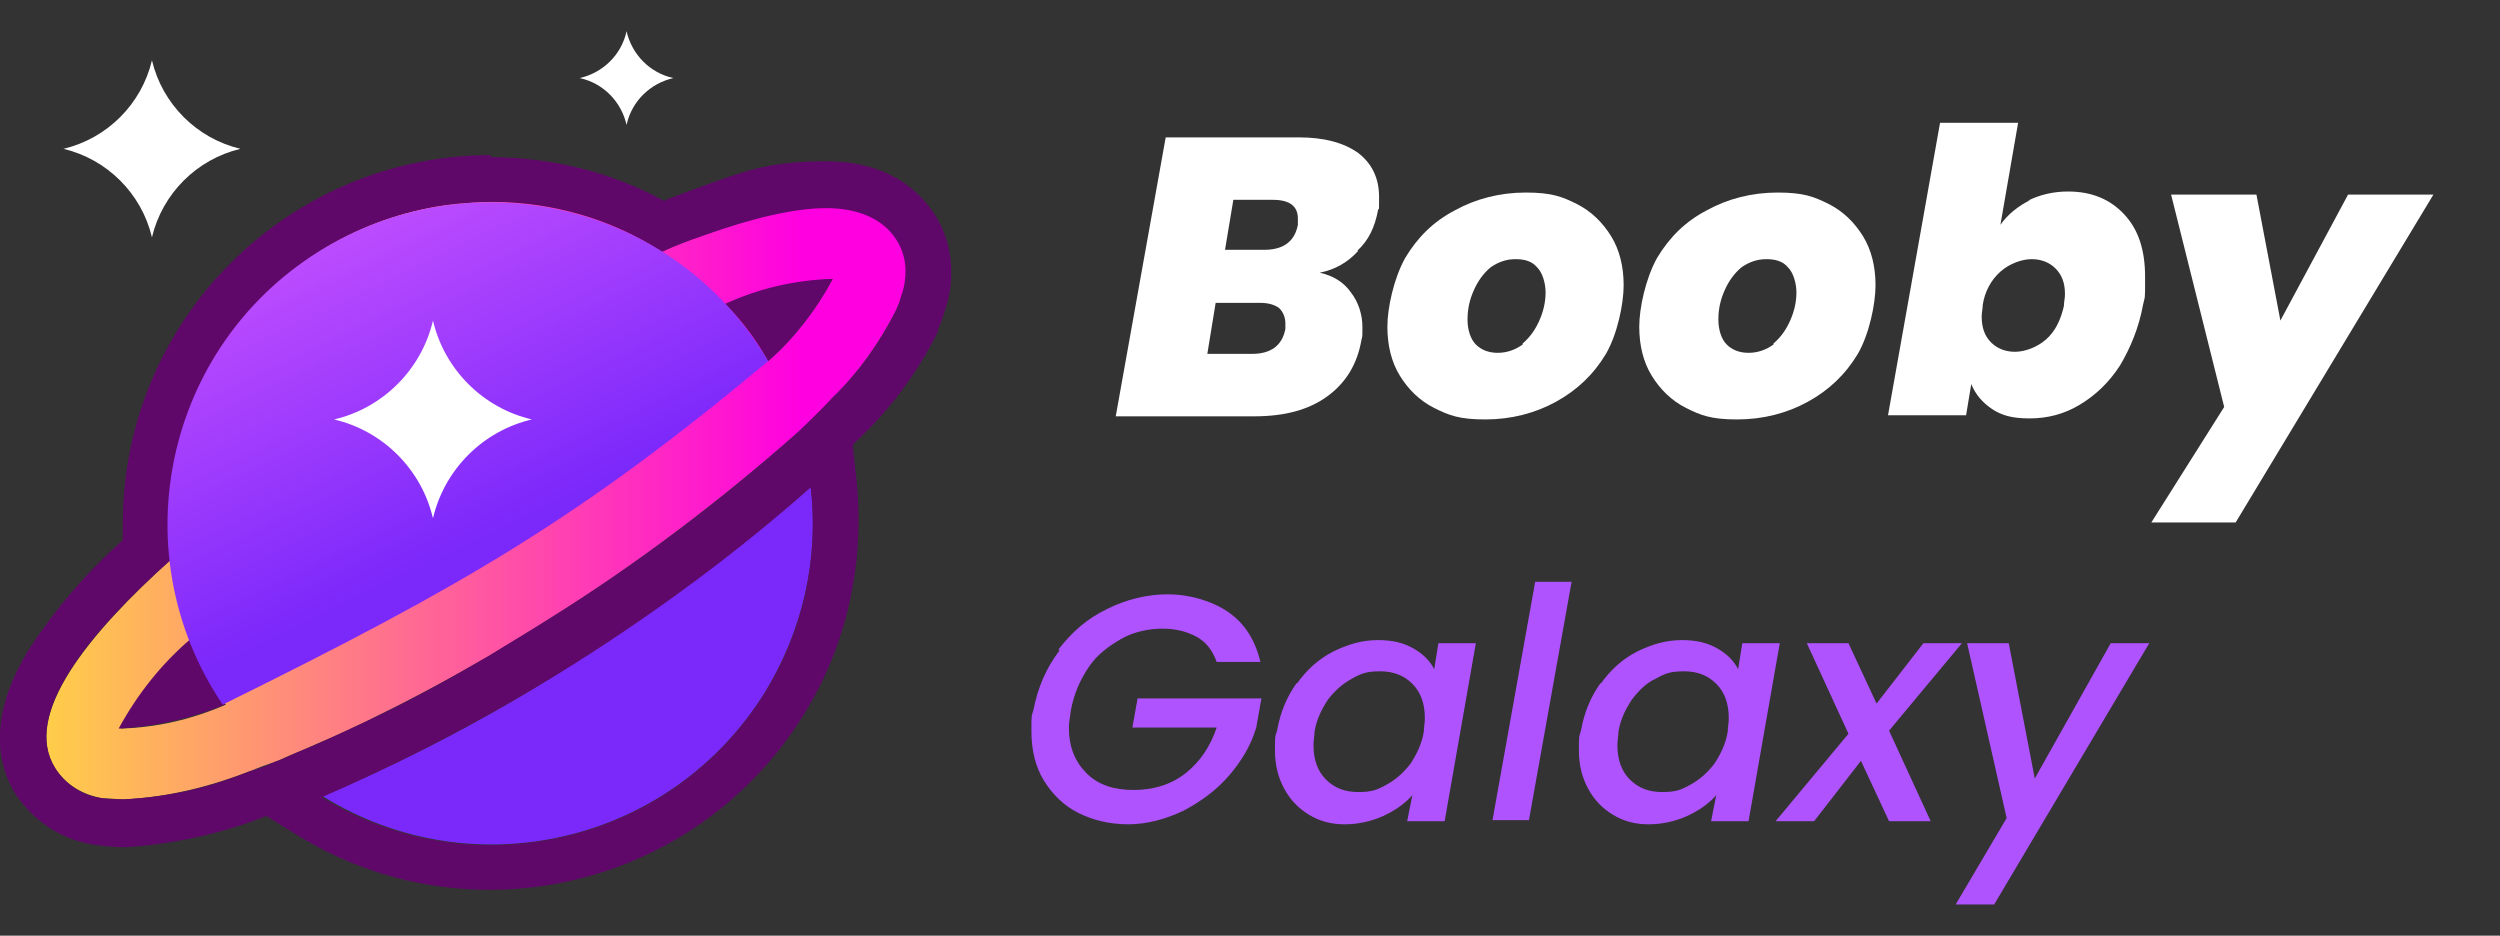
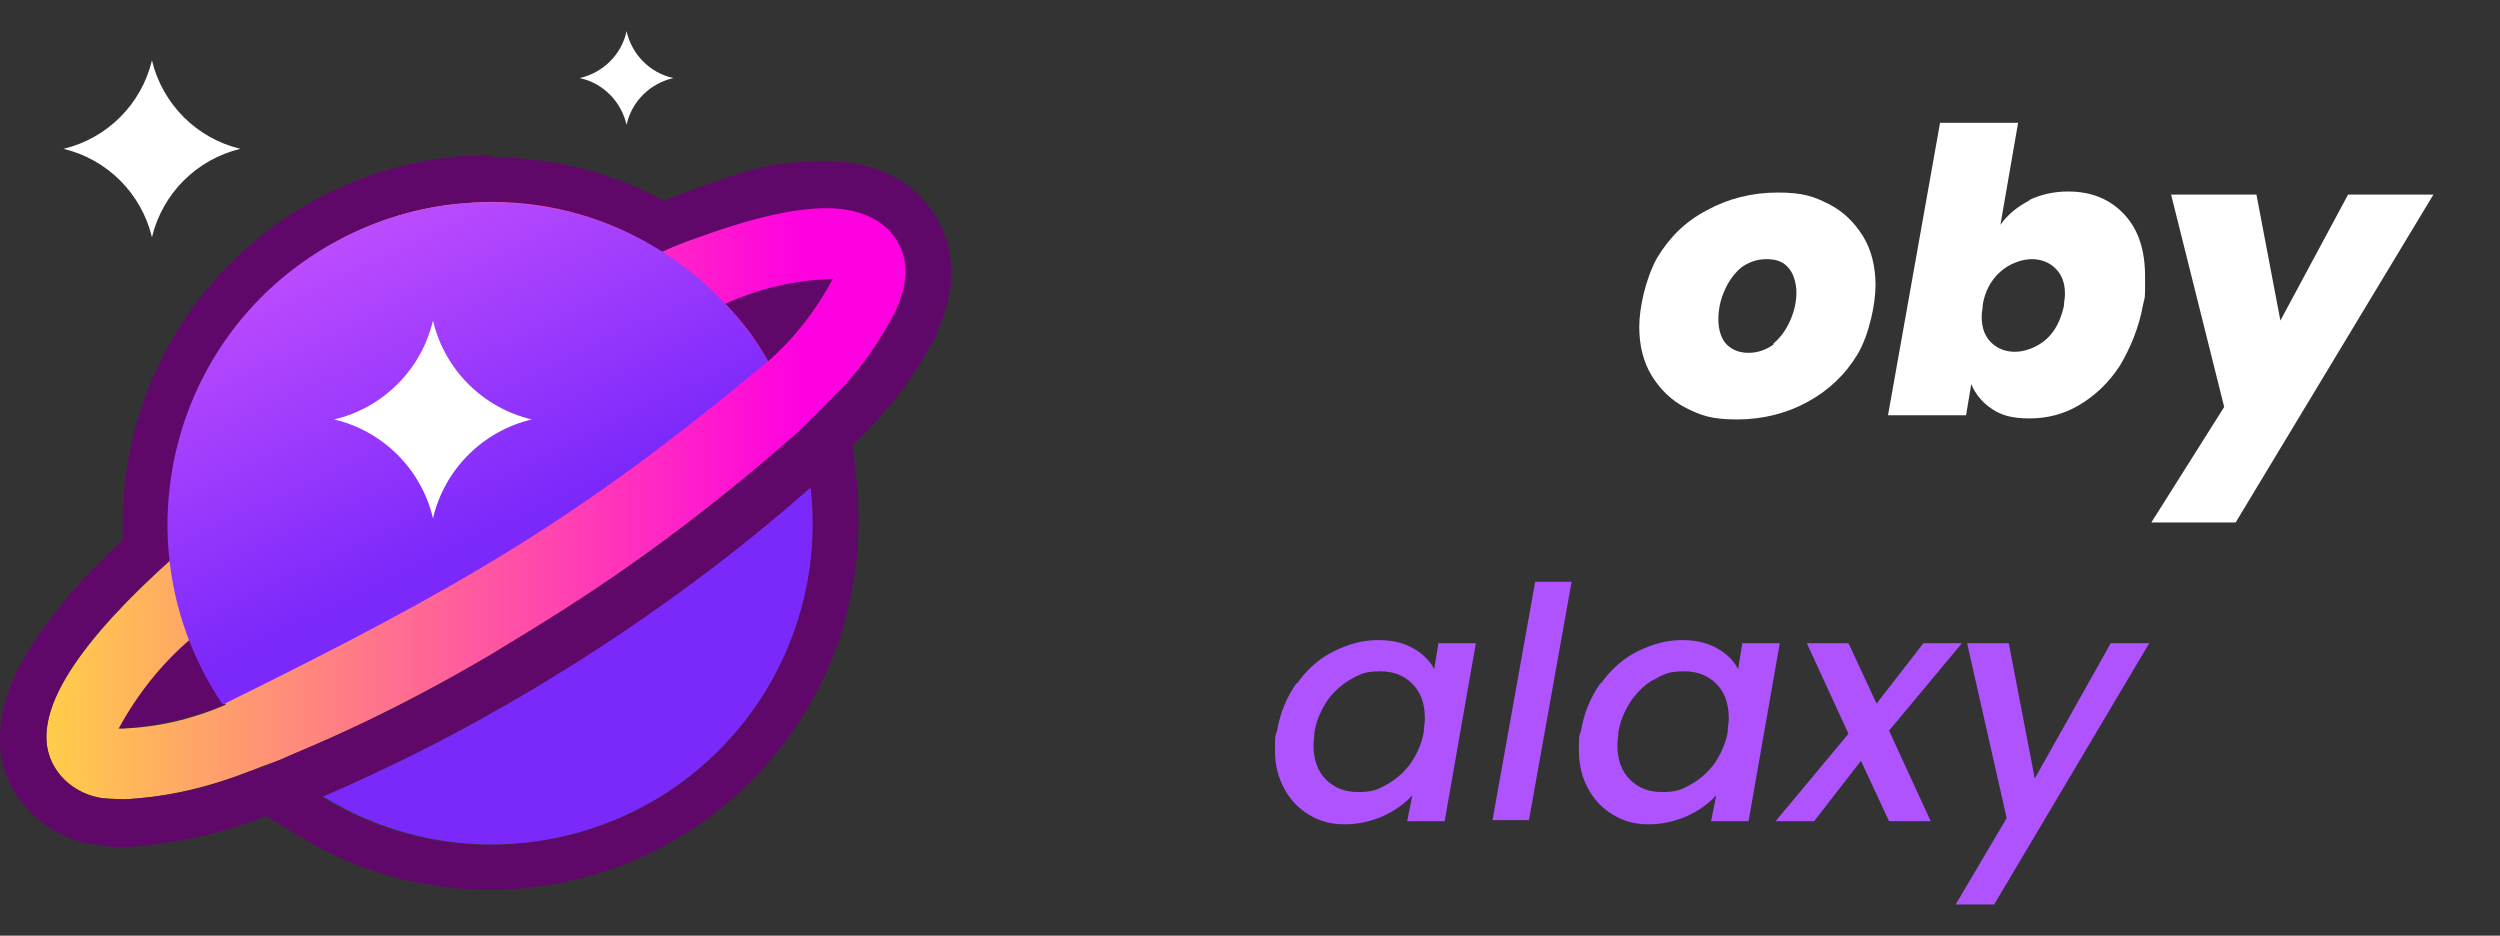
<svg xmlns="http://www.w3.org/2000/svg" id="Calque_1" data-name="Calque 1" viewBox="0 0 240.2 89.9">
  <rect x="0" y="0" width="240.2" height="89.9" fill="#333333" stroke="none" />
  <defs>
    <style>      .cls-1 {        fill: #60086a;      }      .cls-1, .cls-2, .cls-3, .cls-4, .cls-5, .cls-6 {        stroke-width: 0px;      }      .cls-7 {        isolation: isolate;      }      .cls-2 {        fill: #af53ff;      }      .cls-3 {        fill: url(#Dégradé_sans_nom_2);      }      .cls-4 {        fill: url(#Dégradé_sans_nom);      }      .cls-5 {        fill: #fff;      }      .cls-6 {        fill: #7b28fb;      }    </style>
    <linearGradient id="Dégradé_sans_nom" data-name="Dégradé sans nom" x1="-828.8" y1="576.9" x2="-827.8" y2="576.9" gradientTransform="translate(68453.7 33194.7) scale(82.6 -57.5)" gradientUnits="userSpaceOnUse">
      <stop offset="0" stop-color="#ffea34" />
      <stop offset="1" stop-color="#ff00e1" />
    </linearGradient>
    <linearGradient id="Dégradé_sans_nom_2" data-name="Dégradé sans nom 2" x1="-824.2" y1="575.6" x2="-823.8" y2="574.9" gradientTransform="translate(47575.1 27822) scale(57.7 -48.3)" gradientUnits="userSpaceOnUse">
      <stop offset="0" stop-color="#cd55ff" />
      <stop offset="1" stop-color="#7b28fb" />
    </linearGradient>
  </defs>
  <g class="cls-7">
-     <path class="cls-5" d="M130.5,24.1c-1,1.1-2.2,1.8-3.7,2.1,1.3.3,2.3.9,3,1.9.7.9,1.1,2.1,1.1,3.3s0,.8-.1,1.3c-.4,2.3-1.5,4.1-3.3,5.4s-4.1,1.9-7,1.9h-13.3l4.8-26.8h12.8c2.4,0,4.3.5,5.7,1.5,1.3,1,2,2.4,2,4.2s0,.9-.1,1.3c-.3,1.6-.9,2.9-2,3.9ZM123.5,31.1c0-.6-.2-1.1-.6-1.5-.4-.3-1-.5-1.8-.5h-4.3l-.8,4.9h4.3c1.8,0,2.9-.8,3.2-2.4,0-.1,0-.3,0-.5ZM124.7,21c0-1.2-.8-1.8-2.4-1.8h-3.8l-.8,4.8h3.8c1.8,0,2.9-.8,3.2-2.4,0-.1,0-.3,0-.6Z" />
-     <path class="cls-5" d="M137.8,39.2c-1.4-.7-2.5-1.8-3.3-3.1s-1.2-2.9-1.2-4.7.6-4.6,1.7-6.6c1.2-2,2.7-3.5,4.8-4.6,2-1.1,4.3-1.7,6.8-1.7s3.5.4,4.9,1.1c1.4.7,2.5,1.8,3.3,3.1s1.2,2.9,1.2,4.7-.6,4.7-1.7,6.6c-1.2,2-2.8,3.5-4.8,4.6-2,1.1-4.3,1.7-6.8,1.7s-3.5-.4-4.9-1.1ZM146.3,33c.7-.6,1.2-1.3,1.6-2.2.4-.9.6-1.8.6-2.7s-.3-1.9-.8-2.4c-.5-.6-1.2-.8-2.1-.8s-1.7.3-2.4.8c-.7.6-1.2,1.3-1.6,2.2-.4.9-.6,1.8-.6,2.8s.3,1.9.8,2.4,1.2.8,2.1.8,1.7-.3,2.4-.8Z" />
    <path class="cls-5" d="M162,39.2c-1.4-.7-2.5-1.8-3.3-3.1s-1.2-2.9-1.2-4.7.6-4.6,1.7-6.6c1.2-2,2.7-3.5,4.8-4.6,2-1.1,4.3-1.7,6.8-1.7s3.5.4,4.9,1.1c1.4.7,2.5,1.8,3.3,3.1s1.2,2.9,1.2,4.7-.6,4.7-1.7,6.6c-1.2,2-2.8,3.5-4.8,4.6-2,1.1-4.3,1.7-6.8,1.7s-3.5-.4-4.9-1.1ZM170.4,33c.7-.6,1.2-1.3,1.6-2.2.4-.9.6-1.8.6-2.7s-.3-1.9-.8-2.4c-.5-.6-1.2-.8-2.1-.8s-1.7.3-2.4.8c-.7.6-1.2,1.3-1.6,2.2-.4.9-.6,1.8-.6,2.8s.3,1.9.8,2.4c.5.5,1.2.8,2.1.8s1.7-.3,2.4-.8Z" />
    <path class="cls-5" d="M194.8,19.3c1.2-.6,2.5-.9,3.9-.9,2.2,0,4,.7,5.4,2.2,1.4,1.5,2,3.5,2,6s0,1.7-.2,2.7c-.4,2.2-1.2,4.1-2.2,5.8-1.1,1.7-2.4,2.9-3.9,3.8-1.5.9-3.1,1.3-4.8,1.3s-2.7-.3-3.6-.9-1.6-1.4-2-2.4l-.5,3h-7.5l5-28.1h7.5l-1.7,9.8c.7-1,1.7-1.8,2.9-2.4ZM198.4,28.2c0-1-.3-1.8-.9-2.4-.6-.6-1.4-.9-2.3-.9s-2.1.4-3,1.2c-.9.8-1.5,1.9-1.7,3.2,0,.4-.1.7-.1,1.1,0,1.1.3,1.9.9,2.5.6.6,1.4.9,2.3.9s2.1-.4,3-1.2,1.4-1.9,1.7-3.2c0-.4.1-.7.1-1.1Z" />
    <path class="cls-5" d="M216.8,18.7l2.3,12.1,6.5-12.1h8.2l-19,31.5h-8.1l7-11.1-5.1-20.4h8.3Z" />
  </g>
  <g class="cls-7">
-     <path class="cls-2" d="M101.7,62.4c1.3-1.7,2.8-3,4.7-3.9,1.8-.9,3.8-1.4,5.8-1.4s4.2.6,5.8,1.7c1.6,1.1,2.6,2.7,3.1,4.8h-4.2c-.4-1.1-1-1.9-1.9-2.4s-2-.8-3.3-.8-2.8.3-4,1-2.3,1.5-3.1,2.7c-.8,1.2-1.4,2.5-1.7,4.1-.1.7-.2,1.3-.2,1.7,0,1.9.6,3.3,1.7,4.4,1.1,1.1,2.6,1.6,4.5,1.6s3.6-.5,5-1.6c1.4-1.1,2.4-2.6,3-4.4h-8.1l.5-2.8h11.9l-.5,2.8c-.5,1.7-1.4,3.2-2.6,4.6-1.2,1.4-2.7,2.5-4.4,3.4-1.7.8-3.5,1.3-5.3,1.3s-3.4-.4-4.8-1.1c-1.4-.7-2.5-1.8-3.3-3.1-.8-1.3-1.2-2.9-1.2-4.7s0-1.4.2-2.1c.4-2.1,1.2-4,2.5-5.7Z" />
    <path class="cls-2" d="M124.6,65.7c.9-1.3,2.1-2.4,3.5-3.1,1.4-.7,2.8-1.1,4.3-1.1s2.5.3,3.4.8c.9.5,1.6,1.2,2,2l.4-2.5h3.6l-3,17.1h-3.6l.5-2.5c-.7.8-1.7,1.5-2.8,2-1.1.5-2.4.8-3.7.8s-2.4-.3-3.4-.9c-1-.6-1.8-1.4-2.4-2.5-.6-1.1-.9-2.3-.9-3.7s0-1.3.2-1.9c.3-1.7.9-3.2,1.9-4.6ZM136.9,69c0-1.4-.4-2.5-1.2-3.3-.8-.8-1.8-1.2-3.1-1.2s-1.8.2-2.7.7-1.6,1.1-2.3,2c-.6.9-1.1,1.9-1.3,3.1,0,.4-.1.8-.1,1.3,0,1.4.4,2.5,1.2,3.3.8.8,1.8,1.2,3.1,1.2s1.8-.2,2.7-.7c.9-.5,1.6-1.1,2.3-2,.6-.9,1.1-1.9,1.3-3.1,0-.4.1-.8.1-1.3Z" />
    <path class="cls-2" d="M151,55.9l-4.1,22.9h-3.5l4.1-22.9h3.5Z" />
    <path class="cls-2" d="M153.8,65.7c.9-1.3,2.1-2.4,3.5-3.1,1.4-.7,2.8-1.1,4.3-1.1s2.5.3,3.4.8c.9.5,1.6,1.2,2,2l.4-2.5h3.6l-3,17.1h-3.6l.5-2.5c-.7.8-1.7,1.5-2.8,2s-2.4.8-3.7.8-2.4-.3-3.4-.9c-1-.6-1.8-1.4-2.4-2.5-.6-1.1-.9-2.3-.9-3.7s0-1.3.2-1.9c.3-1.7.9-3.2,1.9-4.6ZM166.1,69c0-1.4-.4-2.5-1.2-3.3-.8-.8-1.8-1.2-3.1-1.2s-1.8.2-2.7.7c-.9.4-1.6,1.1-2.3,2-.6.9-1.1,1.9-1.3,3.1,0,.4-.1.8-.1,1.3,0,1.4.4,2.5,1.2,3.3s1.8,1.2,3.1,1.2,1.8-.2,2.7-.7c.9-.5,1.6-1.1,2.3-2,.6-.9,1.1-1.9,1.3-3.1,0-.4.1-.8.1-1.3Z" />
    <path class="cls-2" d="M181.5,70.2l4,8.7h-4l-2.7-5.8-4.5,5.8h-3.7l7-8.4-4-8.7h4l2.7,5.8,4.5-5.8h3.7l-7,8.4Z" />
    <path class="cls-2" d="M193,61.8l2.5,13,7.3-13h3.7l-14.9,25.1h-3.7l4.9-8.3-3.8-16.8h3.9Z" />
  </g>
  <g>
    <g>
      <path class="cls-6" d="M55.4,63.6c-7.8,5-15.9,9.3-24.4,12.9,14.5,9,33.5,4.5,42.5-10,3.6-5.9,5.2-12.8,4.4-19.7-7.1,6.2-14.6,11.8-22.5,16.8Z" />
      <path class="cls-1" d="M77.9,46.9c1.9,17-10.3,32.2-27.3,34.1-6.9.8-13.8-.8-19.7-4.4,8.5-3.7,16.6-8,24.4-12.9,7.9-5,15.5-10.6,22.5-16.8M81.4,37.8l-6.5,5.6c-6.9,6-14.2,11.5-22,16.3-7.6,4.8-15.5,9.1-23.8,12.6l-7.9,3.4,7.3,4.5c16.6,10.3,38.4,5.1,48.7-11.5,4.2-6.7,5.9-14.7,5.1-22.5l-.9-8.5h0Z" />
    </g>
    <g>
      <path class="cls-4" d="M86.7,28.3h0c.2-.8.4-1.6.4-2.4,0-1.1-.3-2.1-.9-3-2.5-3.9-8.4-4-18.7-.3-1.3.5-2.5.9-3.8,1.5-14.4-9.1-33.5-4.8-42.6,9.7-3.7,5.9-5.3,12.9-4.6,19.9-8,7.2-14.4,15-11.2,20.1,1,1.6,2.7,2.6,4.6,2.9.7,0,1.3.1,2,.1,4.2-.2,8.2-1.2,12.1-2.7.7-.3,1.5-.6,2.4-.9.6-.2,1.3-.6,1.9-.8,2.1-.9,4.4-1.9,6.7-3,3.9-1.9,7.9-4,12-6.4,1.9-1.1,3.8-2.3,5.7-3.5,8.5-5.3,16.5-11.4,24-18,1.2-1.1,2.3-2.2,3.3-3.3,2.5-2.4,4.5-5.3,6.1-8.4.2-.5.4-.9.5-1.4h0ZM34.8,43.3c4.2-1,7.5-4.3,8.5-8.5.6,2.2,1.8,4.2,3.4,5.8,1.5,1.3,3.3,2.2,5.2,2.7-4.2,1-7.5,4.3-8.5,8.5-.6-2.6-2.1-4.9-4.3-6.5-1.3-.9-2.7-1.5-4.2-2h0ZM80,26.8c-1.6,3-3.7,5.7-6.2,7.9-.1-.3-.4-.6-.5-.9-1-1.7-2.2-3.2-3.6-4.6,3.3-1.4,6.8-2.2,10.3-2.4h0ZM18.4,61.4c.7,1.9,1.6,3.7,2.7,5.4.2.3.4.6.6.9-3.2,1.4-6.6,2.2-10.1,2.3,1.7-3.3,4.1-6.2,6.9-8.6h0Z" />
      <path class="cls-1" d="M47.2,19.4c5.8,0,11.5,1.6,16.4,4.8,1.3-.6,2.6-1.1,3.8-1.5,5-1.8,9-2.7,12-2.7s5.4,1,6.7,3c.6.9.9,2,.9,3,0,.8-.1,1.6-.4,2.4-.1.5-.3,1-.5,1.4-1.5,3.1-3.6,6-6.1,8.4-1,1.1-2.2,2.2-3.3,3.3-7.5,6.7-15.5,12.7-24,18-1.9,1.2-3.8,2.3-5.7,3.5-4.1,2.4-8.1,4.6-12,6.4-2.3,1.1-4.5,2.1-6.7,3-.6.3-1.3.6-1.9.8-.8.4-1.6.7-2.4.9-3.9,1.6-7.9,2.5-12.1,2.7-.7,0-1.4,0-2-.1-1.9-.2-3.6-1.3-4.6-2.9-3.2-5.1,3.1-12.9,11.2-20.1-1.9-16.9,10.3-32.2,27.2-34.1,1.2-.1,2.3-.2,3.5-.2M80,26.8h0c-3.6.1-7.1.9-10.3,2.4,1.4,1.4,2.6,3,3.6,4.6.2.3.4.6.5.9,2.5-2.2,4.6-4.9,6.2-7.9h0M43.3,51.8c1-4.2,4.3-7.5,8.5-8.5-1.9-.5-3.7-1.5-5.2-2.7-1.6-1.6-2.7-3.6-3.4-5.8-1,4.2-4.3,7.5-8.5,8.5,1.5.5,2.9,1.2,4.2,2,2.1,1.6,3.6,3.9,4.3,6.5M11.5,70c3.5-.2,6.9-1,10.1-2.3-.2-.3-.4-.6-.6-.9-1.1-1.7-2-3.5-2.7-5.4-2.8,2.4-5.1,5.3-6.9,8.6M47.2,14.9h0c-19.5,0-35.4,15.8-35.4,35.4,0,.5,0,1.1,0,1.6-3.4,3-6.4,6.5-8.9,10.3-4.2,6.7-3.1,11.4-1.4,14.1h0s0,0,0,0c1.8,2.7,4.6,4.5,7.8,4.9.8.1,1.7.2,2.5.2h.3c4.6-.3,9.2-1.3,13.5-3,.9-.3,1.7-.7,2.4-1,.4-.2.8-.3,1.2-.5.3-.1.5-.2.8-.3,2.2-.9,4.6-2,6.9-3.1,4.1-2,8.2-4.2,12.3-6.6,1.8-1.1,3.8-2.3,5.9-3.5,8.7-5.5,16.9-11.6,24.6-18.5h0s0,0,0,0c1.2-1.2,2.4-2.3,3.5-3.4,2.8-2.8,5.1-6,6.9-9.6h0c0,0,0-.2,0-.2.3-.6.5-1.3.7-1.9.4-1.2.6-2.4.6-3.6h0c0-2-.5-3.9-1.6-5.6-1.5-2.3-4.5-5.1-10.4-5.1s-8,1-13.6,3c-.7.3-1.4.5-2,.8-5.1-2.8-10.9-4.2-16.7-4.2h0Z" />
    </g>
    <path class="cls-5" d="M14.6,22.8c1-4.2,4.3-7.5,8.5-8.5-4.2-1-7.5-4.3-8.5-8.5-1,4.2-4.3,7.5-8.5,8.5,4.2,1,7.5,4.3,8.5,8.5Z" />
    <path class="cls-3" d="M21.4,67.7c-9.6-14.2-5.8-33.5,8.4-43s33.5-5.8,43,8.4c.3.5.7,1,1,1.6-18.1,15.1-29.3,21.6-52.4,33Z" />
    <path class="cls-5" d="M41.6,49.8c1.1-4.7,4.8-8.4,9.5-9.5-4.7-1.1-8.4-4.8-9.5-9.5-1.1,4.7-4.8,8.4-9.5,9.5,4.7,1.1,8.4,4.8,9.5,9.5Z" />
    <path class="cls-5" d="M60.2,12c.5-2.3,2.3-4,4.5-4.5-2.3-.5-4-2.3-4.5-4.5-.5,2.3-2.3,4-4.5,4.5,2.3.5,4,2.3,4.5,4.5Z" />
  </g>
</svg>